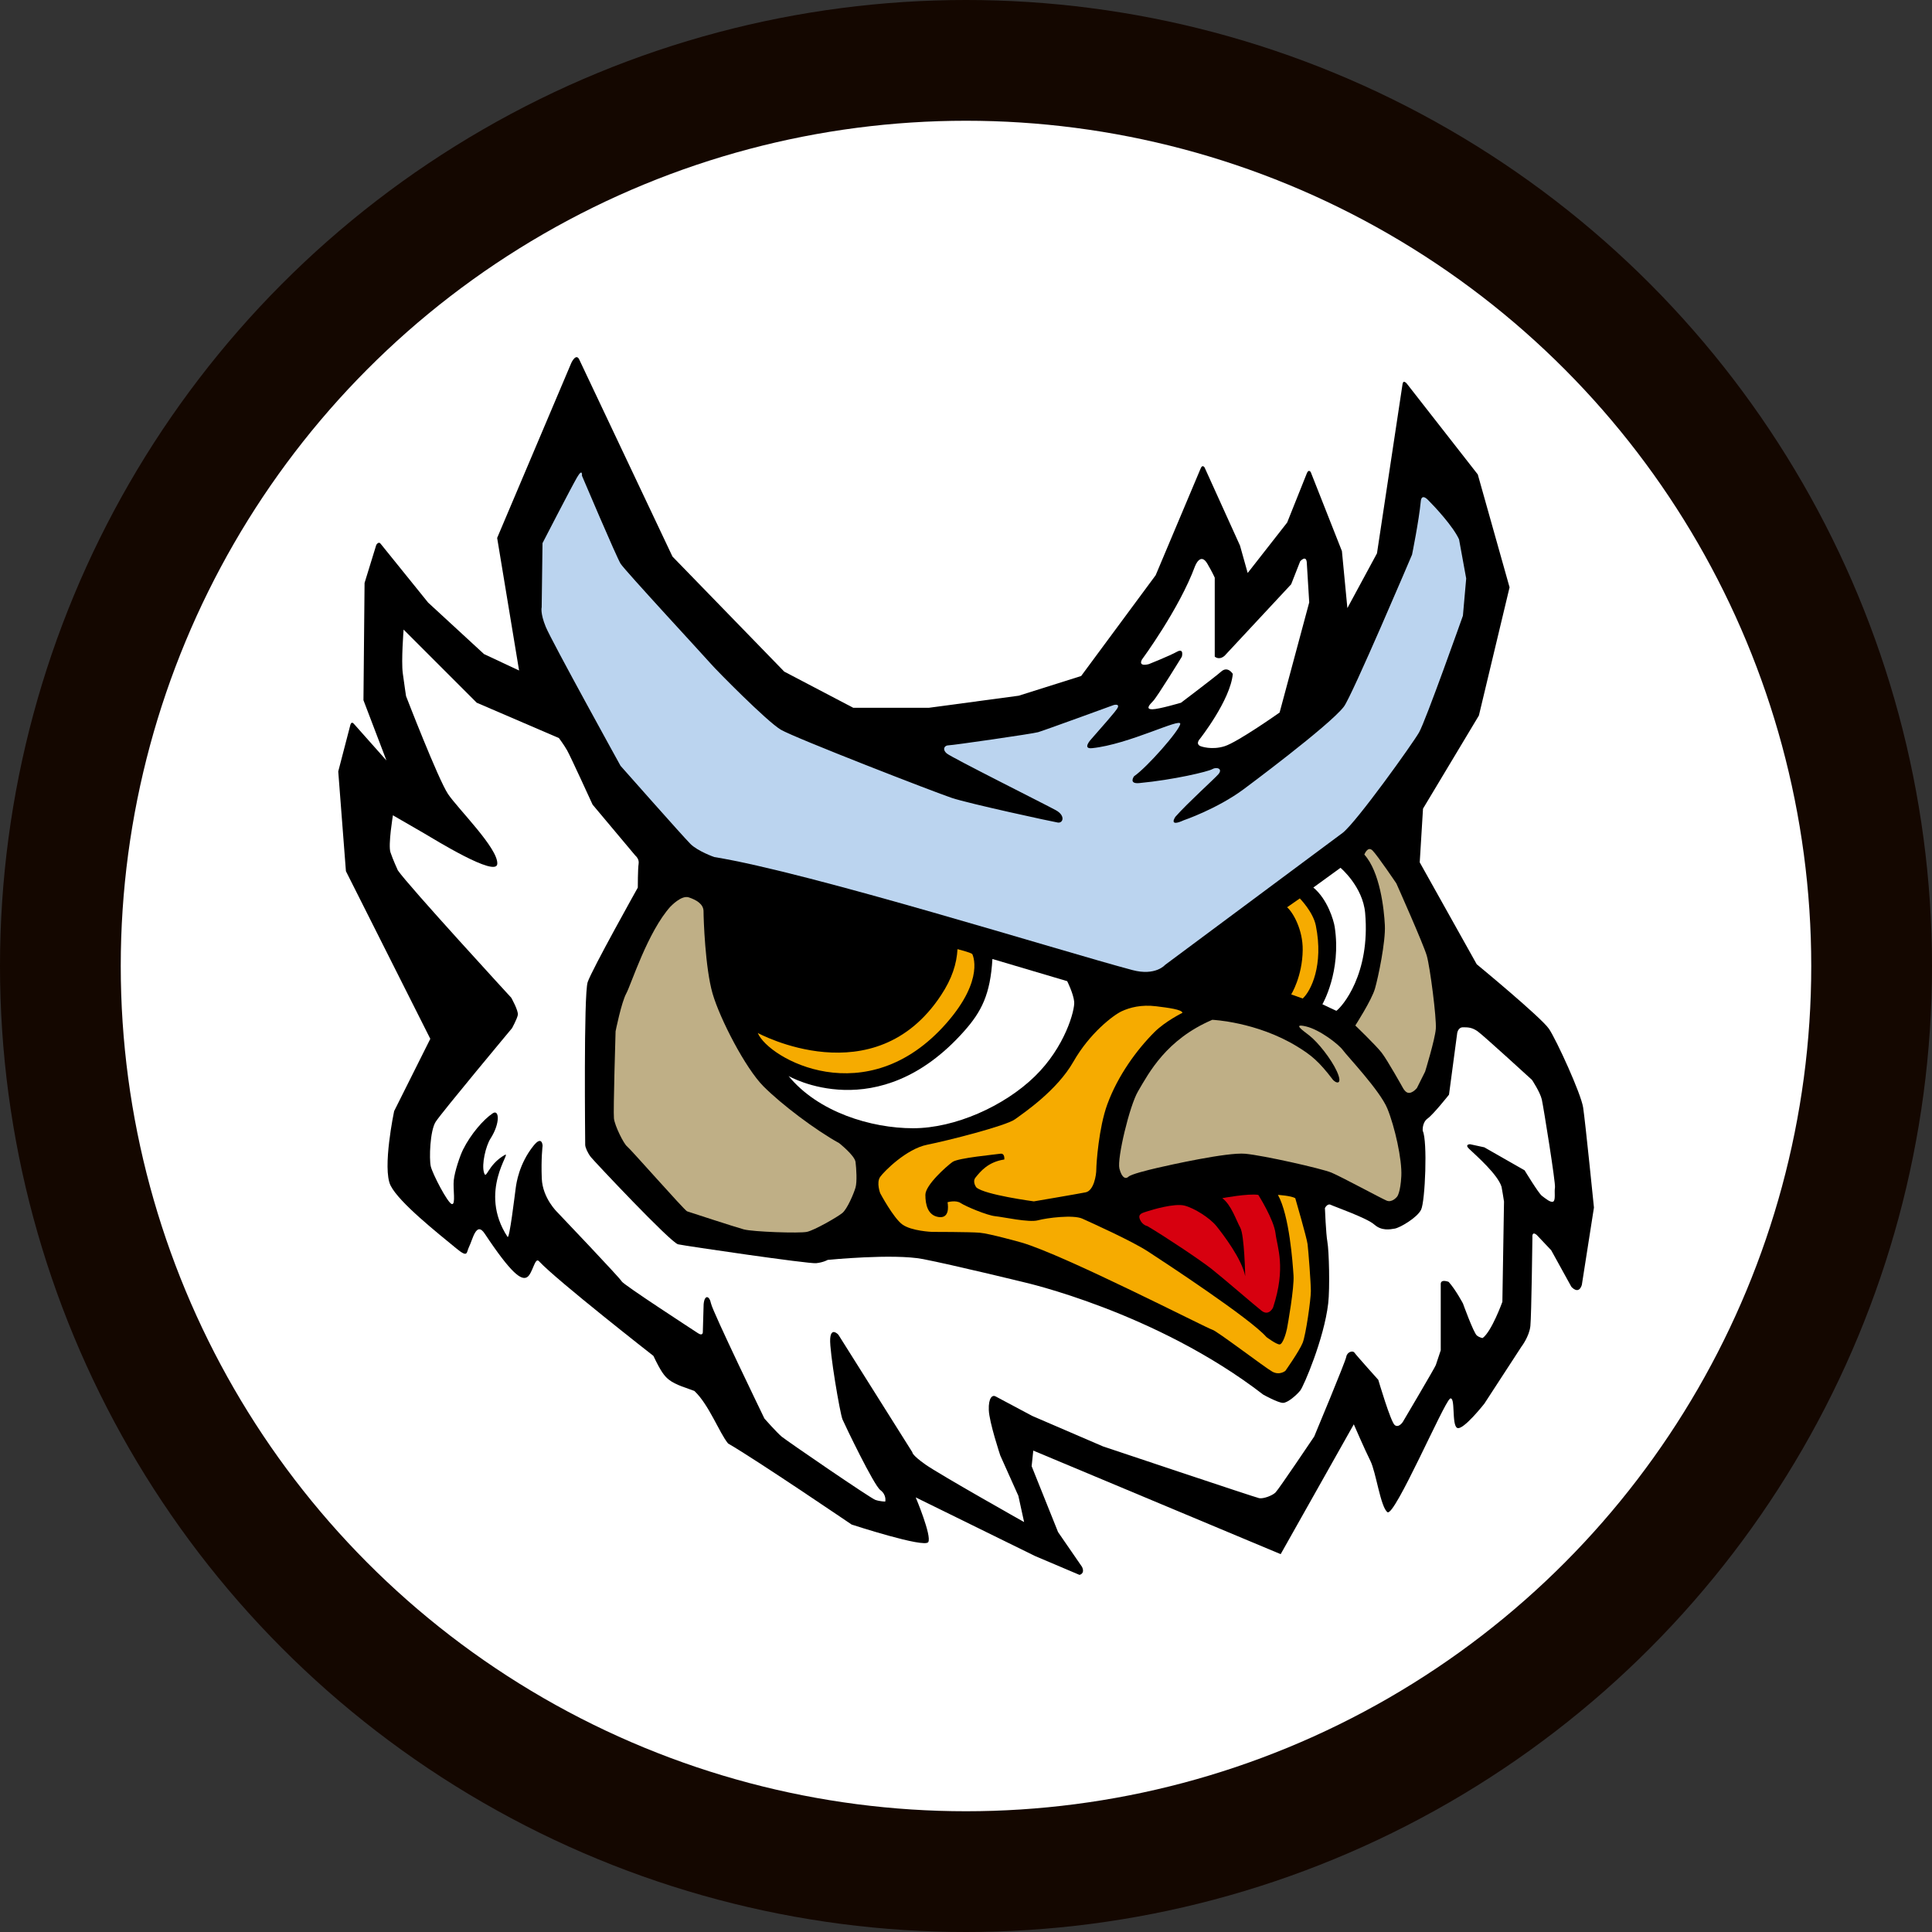
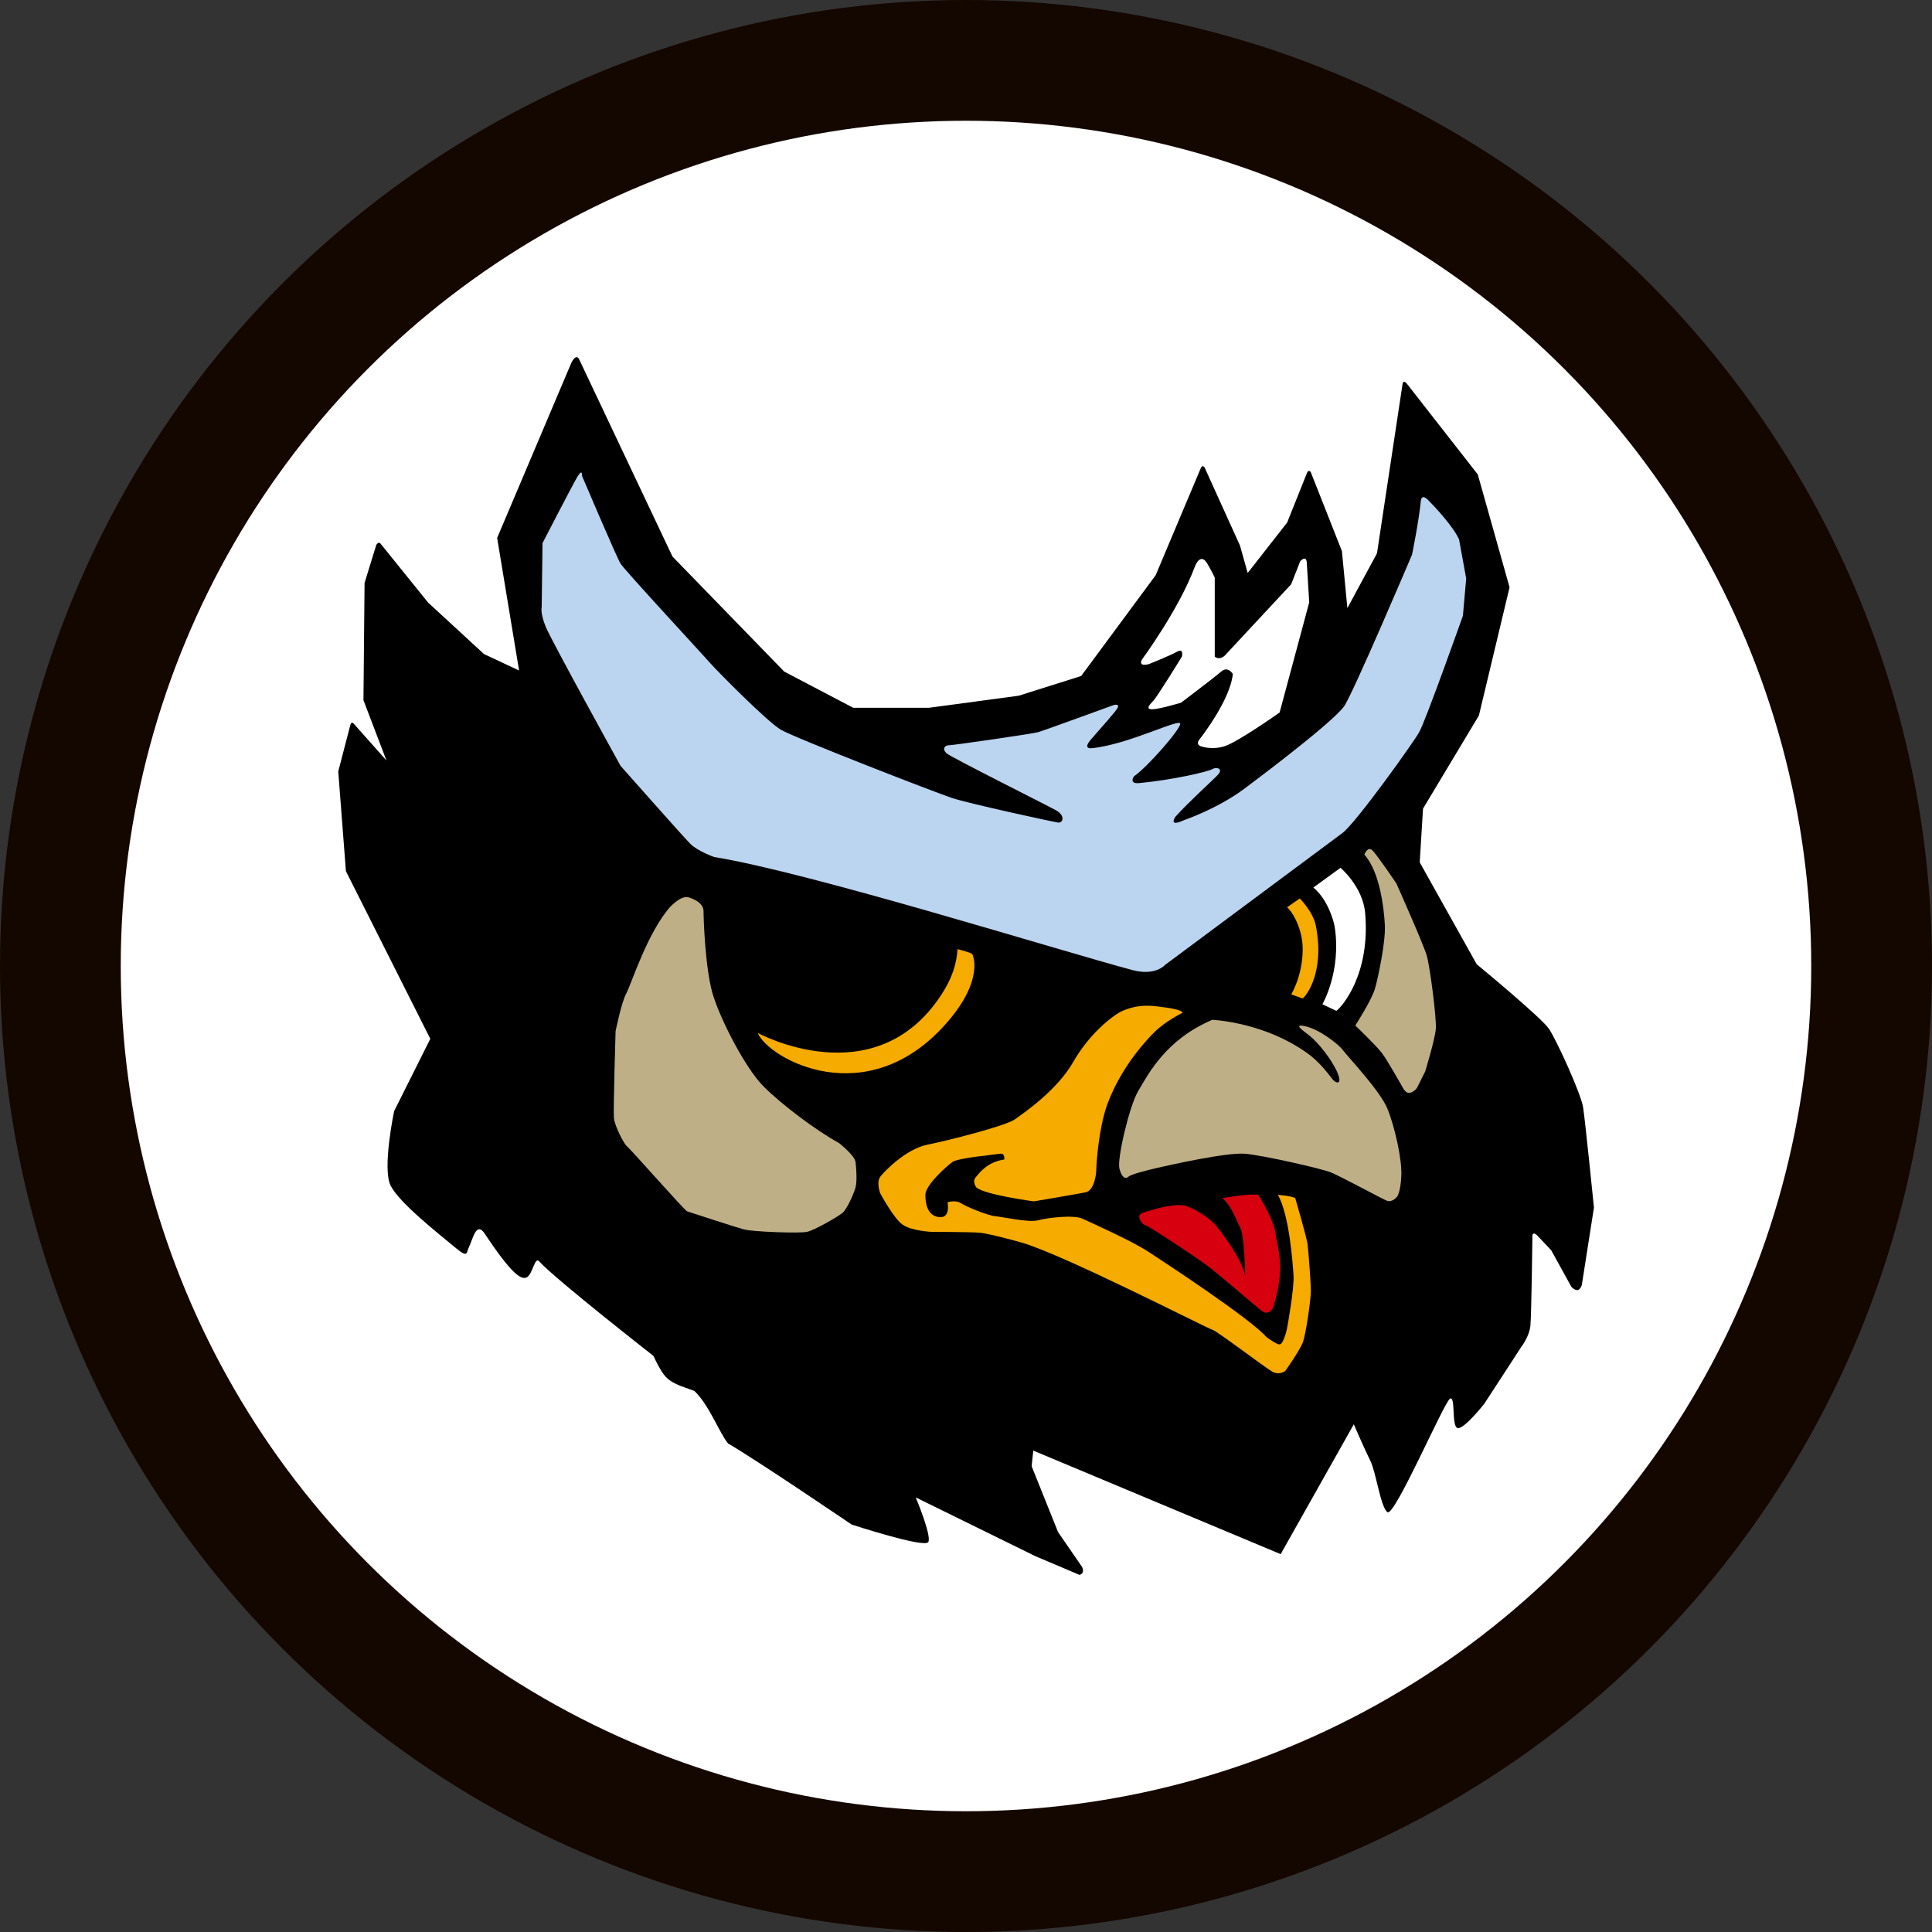
<svg xmlns="http://www.w3.org/2000/svg" id="_レイヤー_1" data-name="レイヤー 1" viewBox="0 0 40 40">
  <rect x="0" y="0" width="40" height="40" fill="#333333" stroke="none" />
  <defs>
    <style>
      .cls-1 {
        fill: #bbd4ef;
      }

      .cls-2 {
        fill: #fff;
      }

      .cls-3 {
        fill: #f6ab00;
      }

      .cls-4 {
        fill: #140700;
      }

      .cls-5 {
        fill: #bfaf86;
      }

      .cls-6 {
        fill: #d7000f;
      }
    </style>
  </defs>
  <circle class="cls-4" cx="20" cy="20" r="20" />
  <circle class="cls-2" cx="20" cy="20" r="17.5" />
  <g>
    <path d="m30.017,28.959c.124-.074.031.55.154.605.123.055.561-.503.561-.503l.768-1.18s.163-.211.185-.43c.022-.219.042-1.835.042-1.835,0,0-.016-.136.09-.047l.299.316.417.756s.148.177.217-.037l.251-1.603s-.18-1.785-.224-2.072c-.044-.288-.549-1.391-.706-1.626-.157-.235-1.497-1.339-1.497-1.339l-1.18-2.11.068-1.112,1.157-1.928.635-2.654-.658-2.337-1.469-1.88s-.074-.092-.089.01l-.529,3.503-.613,1.134-.113-1.18-.645-1.635s-.041-.067-.078.016l-.411,1.028-.817,1.044-.159-.567-.733-1.617s-.046-.075-.083.023l-.93,2.207-1.543,2.087-1.293.408-1.86.25h-1.565l-1.429-.749-2.314-2.382-1.923-4.064c-.068-.17-.17.051-.17.051l-1.537,3.627.454,2.745-.726-.34-1.157-1.066-.977-1.21c-.047-.073-.097.017-.097.017l-.242.786-.023,2.428.476,1.248-.679-.764c-.05-.052-.068.027-.068.027l-.251.964.159,2.065,1.747,3.471-.749,1.497s-.25,1.186-.073,1.541c.177.354.981.988,1.358,1.299.251.207.207.089.266-.03.078-.156.148-.539.325-.273.557.839.758.967.874.902.117-.067.163-.426.248-.333.357.388,2.37,1.961,2.37,1.961.151.317.223.414.317.49.148.118.384.177.531.236.302.283.516.866.698,1.088.571.328,2.558,1.678,2.558,1.678,0,0,1.512.494,1.587.363.075-.13-.26-.925-.26-.925l2.473,1.215.917.389s.121-.021.053-.166l-.496-.72-.547-1.364.034-.323,5.122,2.144,1.514-2.688s.225.52.343.756.21.958.354,1.063c.145.105,1.169-2.272,1.293-2.347Z" />
    <path class="cls-2" d="m24.742,11.722s.111-.298.255-.051c.11.188.153.289.153.289v1.634s.085.085.204-.017l1.378-1.48.187-.476s.119-.136.136.017l.051.834-.613,2.28s-.868.613-1.14.698c-.272.085-.493,0-.493,0,0,0-.119-.034-.017-.153,0,0,.63-.8.681-1.344,0,0-.102-.17-.238-.051-.136.119-.834.647-.834.647,0,0-.459.136-.596.136s-.068-.085.017-.17c.085-.085.596-.919.596-.919,0,0,.051-.187-.102-.102-.153.085-.579.255-.579.255,0,0-.227.068-.147-.091,0,0,.771-1.044,1.1-1.934Z" />
    <path class="cls-1" d="m30.209,11.172l.147.805-.068.771s-.771,2.178-.908,2.416-1.282,1.838-1.577,2.076l-3.681,2.737s-.198.235-.677.107c-1.464-.388-6.674-2.019-8.658-2.34,0,0-.34-.119-.493-.272-.153-.153-1.446-1.616-1.446-1.616,0,0-1.429-2.586-1.548-2.876-.119-.289-.085-.408-.085-.408l.017-1.327s.596-1.157.715-1.361c.119-.204.102-.034.102-.034,0,0,.715,1.685.8,1.821.085.136,1.77,1.957,1.872,2.076.102.119,1.157,1.191,1.446,1.361.289.17,3.182,1.293,3.539,1.412.357.119,2.087.493,2.195.51.108.017.164-.142-.04-.255-.193-.107-2.155-1.089-2.257-1.174-.102-.085-.051-.17.034-.17s1.736-.238,1.855-.272c.119-.034,1.565-.562,1.565-.562,0,0,.119-.034.085.051-.026.066-.361.436-.557.663,0,0-.185.2.023.179.763-.077,1.844-.638,1.827-.502-.017.136-.685.897-.957,1.084,0,0-.119.162.107.141.715-.068,1.429-.238,1.514-.289.085-.051.226-.012.124.107-.076.089-.63.587-.889.88,0,0-.156.223.172.072,0,0,.687-.233,1.24-.642,0,0,1.778-1.319,2.076-1.71.169-.222,1.412-3.148,1.412-3.148,0,0,.142-.698.181-1.106,0,0,.006-.17.15-.026.145.145.522.55.644.82Z" />
-     <path class="cls-2" d="m20.607,28.908l.766.408,1.463.63s3.148,1.055,3.233,1.072c.085.017.272-.051.34-.119.068-.068.8-1.157.8-1.157,0,0,.647-1.548.664-1.651.017-.102.136-.136.17-.085.034.051.493.562.493.562,0,0,.255.868.34.936.085.068.17-.068.17-.068,0,0,.664-1.123.681-1.174.017-.051.102-.306.102-.306v-1.378c.006-.102.164-.038.164-.038.148.166.296.447.296.447,0,0,.221.613.289.664.068.051.119.051.119.051.187-.136.408-.749.408-.749,0,0,.034-2.059.034-2.076s-.051-.306-.051-.306c-.08-.254-.505-.628-.672-.786-.099-.094.02-.095.02-.095l.295.064.834.476s.289.476.357.527c.068.051.187.153.238.119.051-.034.017-.204.034-.289.017-.085-.238-1.668-.272-1.821-.034-.153-.204-.408-.204-.408,0,0-1.004-.919-1.123-1.004-.119-.085-.204-.085-.306-.085s-.119.119-.119.119l-.17,1.276s-.323.408-.442.493c-.119.085-.102.255-.102.255.102.204.051,1.463-.034,1.634-.085.17-.442.374-.545.391-.102.017-.272.051-.425-.085-.153-.136-.834-.374-.902-.408-.068-.034-.119.068-.119.068,0,0,.021.533.051.698.034.187.054.955.017,1.276-.085.732-.51,1.719-.579,1.804-.068.085-.255.255-.357.255s-.408-.17-.408-.17c-2.229-1.719-4.969-2.331-4.969-2.331,0,0-1.463-.357-2.076-.476-.613-.119-1.974.017-1.974.017,0,0-.085.051-.238.068-.153.017-2.706-.357-2.859-.391-.153-.034-1.736-1.719-1.804-1.804-.068-.085-.119-.204-.119-.255s-.034-3.114.051-3.369c.085-.255,1.038-1.957,1.038-1.957,0,0,0-.391.017-.493.017-.102-.068-.17-.068-.17l-.885-1.055s-.459-1.004-.527-1.123c-.068-.119-.17-.255-.17-.255-.357-.153-1.702-.732-1.702-.732l-1.514-1.514s-.051.647-.017.902c.034.255.068.476.068.476,0,0,.664,1.719.868,2.025.204.306,1.038,1.123,1.021,1.446-.015.293-1.31-.511-1.514-.63-.204-.119-.647-.374-.647-.374,0,0-.102.613-.051.766.051.153.153.374.153.374.221.323,2.348,2.637,2.348,2.637,0,0,.153.272.136.357-.017.085-.119.272-.119.272,0,0-1.463,1.753-1.582,1.94-.119.187-.136.766-.102.919.034.153.352.767.437.784.085.017.02-.311.04-.495.019-.184.131-.513.193-.635.159-.318.42-.62.613-.749.136-.091.159.204-.045.522-.099.154-.187.533-.136.703.051.17.069-.156.431-.363.159-.091-.563.751.057,1.696.04.061.148-.856.17-1.015.013-.095.068-.499.369-.873.177-.221.187,0,.187,0,0,0-.034.272-.017.681.017.408.323.698.323.698,0,0,1.298,1.362,1.332,1.431.034.068,1.475,1.003,1.577,1.071.102.068.102-.017.102-.017l.017-.579c.017-.204.119-.187.153-.017.034.17,1.106,2.382,1.106,2.382,0,0,.255.289.357.374.102.085,1.838,1.276,1.94,1.31.102.034.204.034.204.034,0,0,.034-.136-.102-.238-.136-.102-.732-1.344-.783-1.463-.051-.119-.272-1.412-.255-1.668.017-.255.17-.085.17-.085l1.531,2.433s-.017.051.272.255c.289.204,2.042,1.191,2.042,1.191l-.119-.544-.374-.834s-.23-.689-.238-.944c-.009-.255.077-.315.136-.281Z" />
    <path class="cls-3" d="m19.824,19.651s.272.068.306.102c0,0,.272.512-.537,1.433-1.65,1.876-3.685.732-3.904.201,0,0,2.414,1.315,3.795-.783.226-.343.323-.647.34-.953Z" />
-     <path class="cls-2" d="m20.547,19.855l1.548.459s.128.255.145.425c.017.17-.187.936-.817,1.548-.63.613-1.65,1.072-2.518,1.072s-1.966-.332-2.578-1.081c0,0,1.854,1.075,3.633-.927.363-.408.544-.766.587-1.497Z" />
    <path class="cls-5" d="m13.886,18.766s.221-.238.374-.187c.153.051.306.136.306.289s.034,1.174.187,1.702c.153.527.681,1.548,1.055,1.923.374.374,1.072.902,1.565,1.174,0,0,.323.255.34.391.017.136.034.408,0,.528-.034.119-.17.442-.272.527-.102.085-.579.357-.732.391-.153.034-1.123,0-1.31-.051-.187-.051-1.123-.357-1.174-.374-.051-.017-1.174-1.293-1.242-1.344-.068-.051-.255-.425-.272-.579-.017-.153.034-1.804.034-1.804,0,0,.119-.596.221-.783.102-.187.442-1.276.919-1.804Z" />
    <path class="cls-5" d="m27.583,22.34c.075.098.23.136.094-.162-.116-.253-.387-.597-.57-.74-.134-.105-.357-.255-.068-.187.289.068.681.374.766.493.085.119.766.834.919,1.208.153.374.306,1.055.289,1.395-.017.34-.085.425-.085.425,0,0-.102.136-.221.085-.119-.051-.936-.493-1.14-.579-.204-.085-1.412-.357-1.787-.391-.374-.034-1.582.238-1.804.289-.221.051-.562.136-.613.187s-.136.034-.187-.17c-.051-.204.208-1.297.386-1.599.227-.386.584-1.072,1.537-1.48,0,0,.914.039,1.753.55.298.181.459.318.732.675Z" />
-     <path d="m26.256,19.073s.248.24.289.681c.027.282-.078.596-.238.766,0,0-1.004-.17-1.276-.187,0,0-.119,0-.204-.051-.085-.051,0-.136.068-.221.068-.085,1.208-.851,1.361-.987Z" />
+     <path d="m26.256,19.073s.248.24.289.681Z" />
    <path class="cls-3" d="m26.911,18.601s.274.276.332.562c.165.818-.102,1.357-.272,1.51l-.238-.085s.231-.368.238-.919c.005-.425-.204-.783-.323-.885l.263-.183Z" />
    <path class="cls-2" d="m27.192,18.375l.562-.408s.462.389.51.936c.111,1.264-.476,1.94-.596,2.025,0,0-.221-.102-.289-.136,0,0,.395-.677.255-1.599-.022-.144-.153-.579-.442-.817Z" />
    <path class="cls-5" d="m28.247,17.694s.068-.187.17-.085c.102.102.493.681.493.681,0,0,.562,1.259.63,1.497.068.238.204,1.293.187,1.514-.017.221-.221.885-.221.885l-.17.34s-.135.171-.238.068c-.034-.034-.051-.068-.051-.068,0,0-.323-.579-.442-.732-.119-.153-.545-.562-.545-.562,0,0,.34-.527.408-.766.068-.238.221-.97.204-1.31-.017-.34-.102-1.106-.425-1.463Z" />
    <path class="cls-6" d="m25.303,24.807s.545-.102.749-.068c0,0,.323.51.357.8.034.289.221.698-.051,1.531,0,0-.085.187-.238.068-.153-.119-.8-.681-1.038-.868-.238-.187-.953-.664-1.327-.885,0,0-.102-.017-.153-.136-.051-.119.051-.136.153-.17.102-.034.561-.17.766-.119.204.051.527.255.664.425.136.17.528.681.596,1.038,0,0-.017-.851-.102-1.004-.085-.153-.187-.476-.374-.613Z" />
    <path class="cls-3" d="m26.46,24.739s.272.017.357.068c0,0,.238.817.255.953.017.136.068.8.068.97s-.102.902-.17,1.072c-.068.17-.357.579-.357.579,0,0-.119.102-.272.017-.153-.085-1.157-.851-1.242-.868-.085-.017-3.063-1.548-3.948-1.804,0,0-.664-.187-.868-.204-.204-.017-.987-.017-.987-.017,0,0-.425-.017-.613-.153-.187-.136-.459-.647-.459-.647,0,0-.085-.221,0-.34.085-.119.545-.579.97-.664.425-.085,1.634-.391,1.821-.528.187-.136.868-.595,1.208-1.191.34-.596.828-.964.998-1.044.17-.079.408-.143.719-.104.253.031.535.068.541.136,0,0-.351.171-.58.399-.363.363-.756.896-.976,1.497-.176.482-.227,1.225-.227,1.344s-.051.442-.221.476c-.17.034-1.072.187-1.072.187,0,0-1.021-.136-1.191-.289,0,0-.089-.115-.017-.204.096-.119.255-.323.596-.374,0,0,.017-.136-.085-.119-.102.017-.868.085-.987.17-.119.085-.562.476-.562.681s.051.425.272.459c.221.034.204-.204.187-.306,0,0,.17-.051.272.017.102.068.544.255.715.272.17.017.698.136.885.085.187-.051.732-.119.919-.034.187.085,1.021.459,1.361.681.34.221,2.127,1.395,2.45,1.77,0,0,.204.153.272.153s.136-.238.153-.323c.017-.085.153-.851.136-1.106-.017-.255-.085-1.242-.323-1.668Z" />
-     <path d="m15.306,19.199c0,.34-.105,2.431,2.326,2.248,1.499-.113,1.8-1.898,1.8-1.898-.783-.34-3.777-.953-3.914-.97-.136-.017-.17.289-.17.289l-.043.331Z" />
  </g>
</svg>